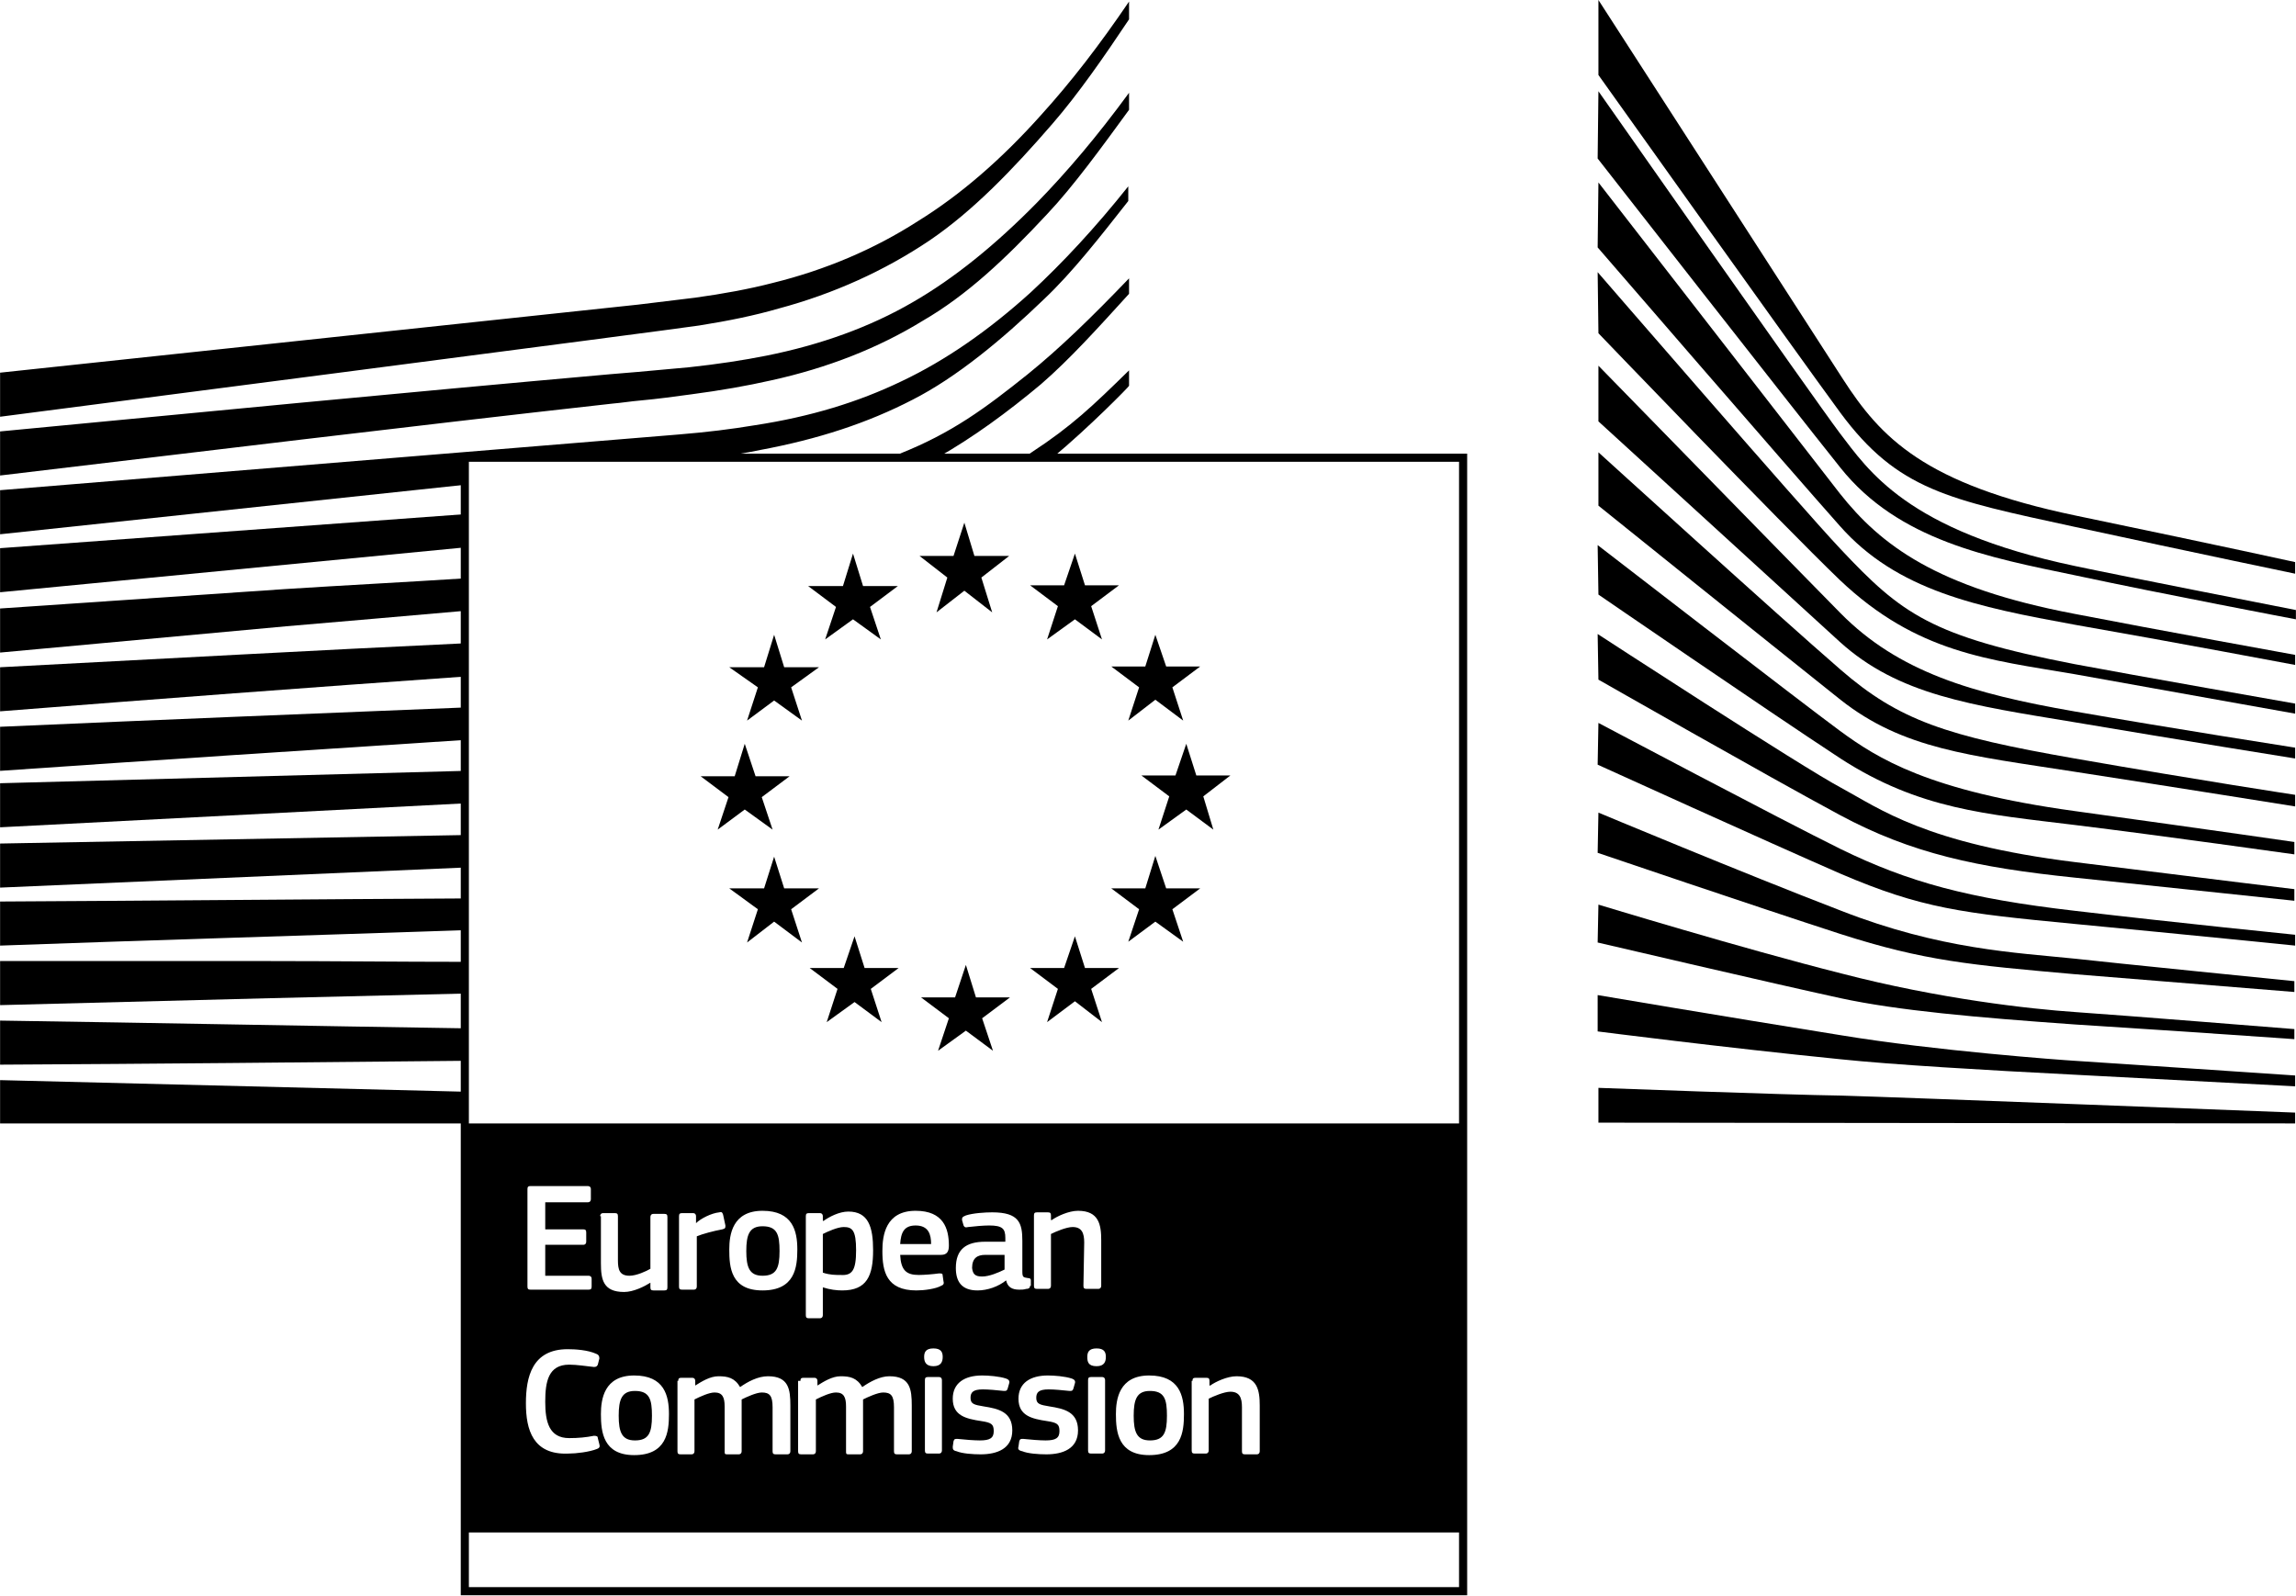
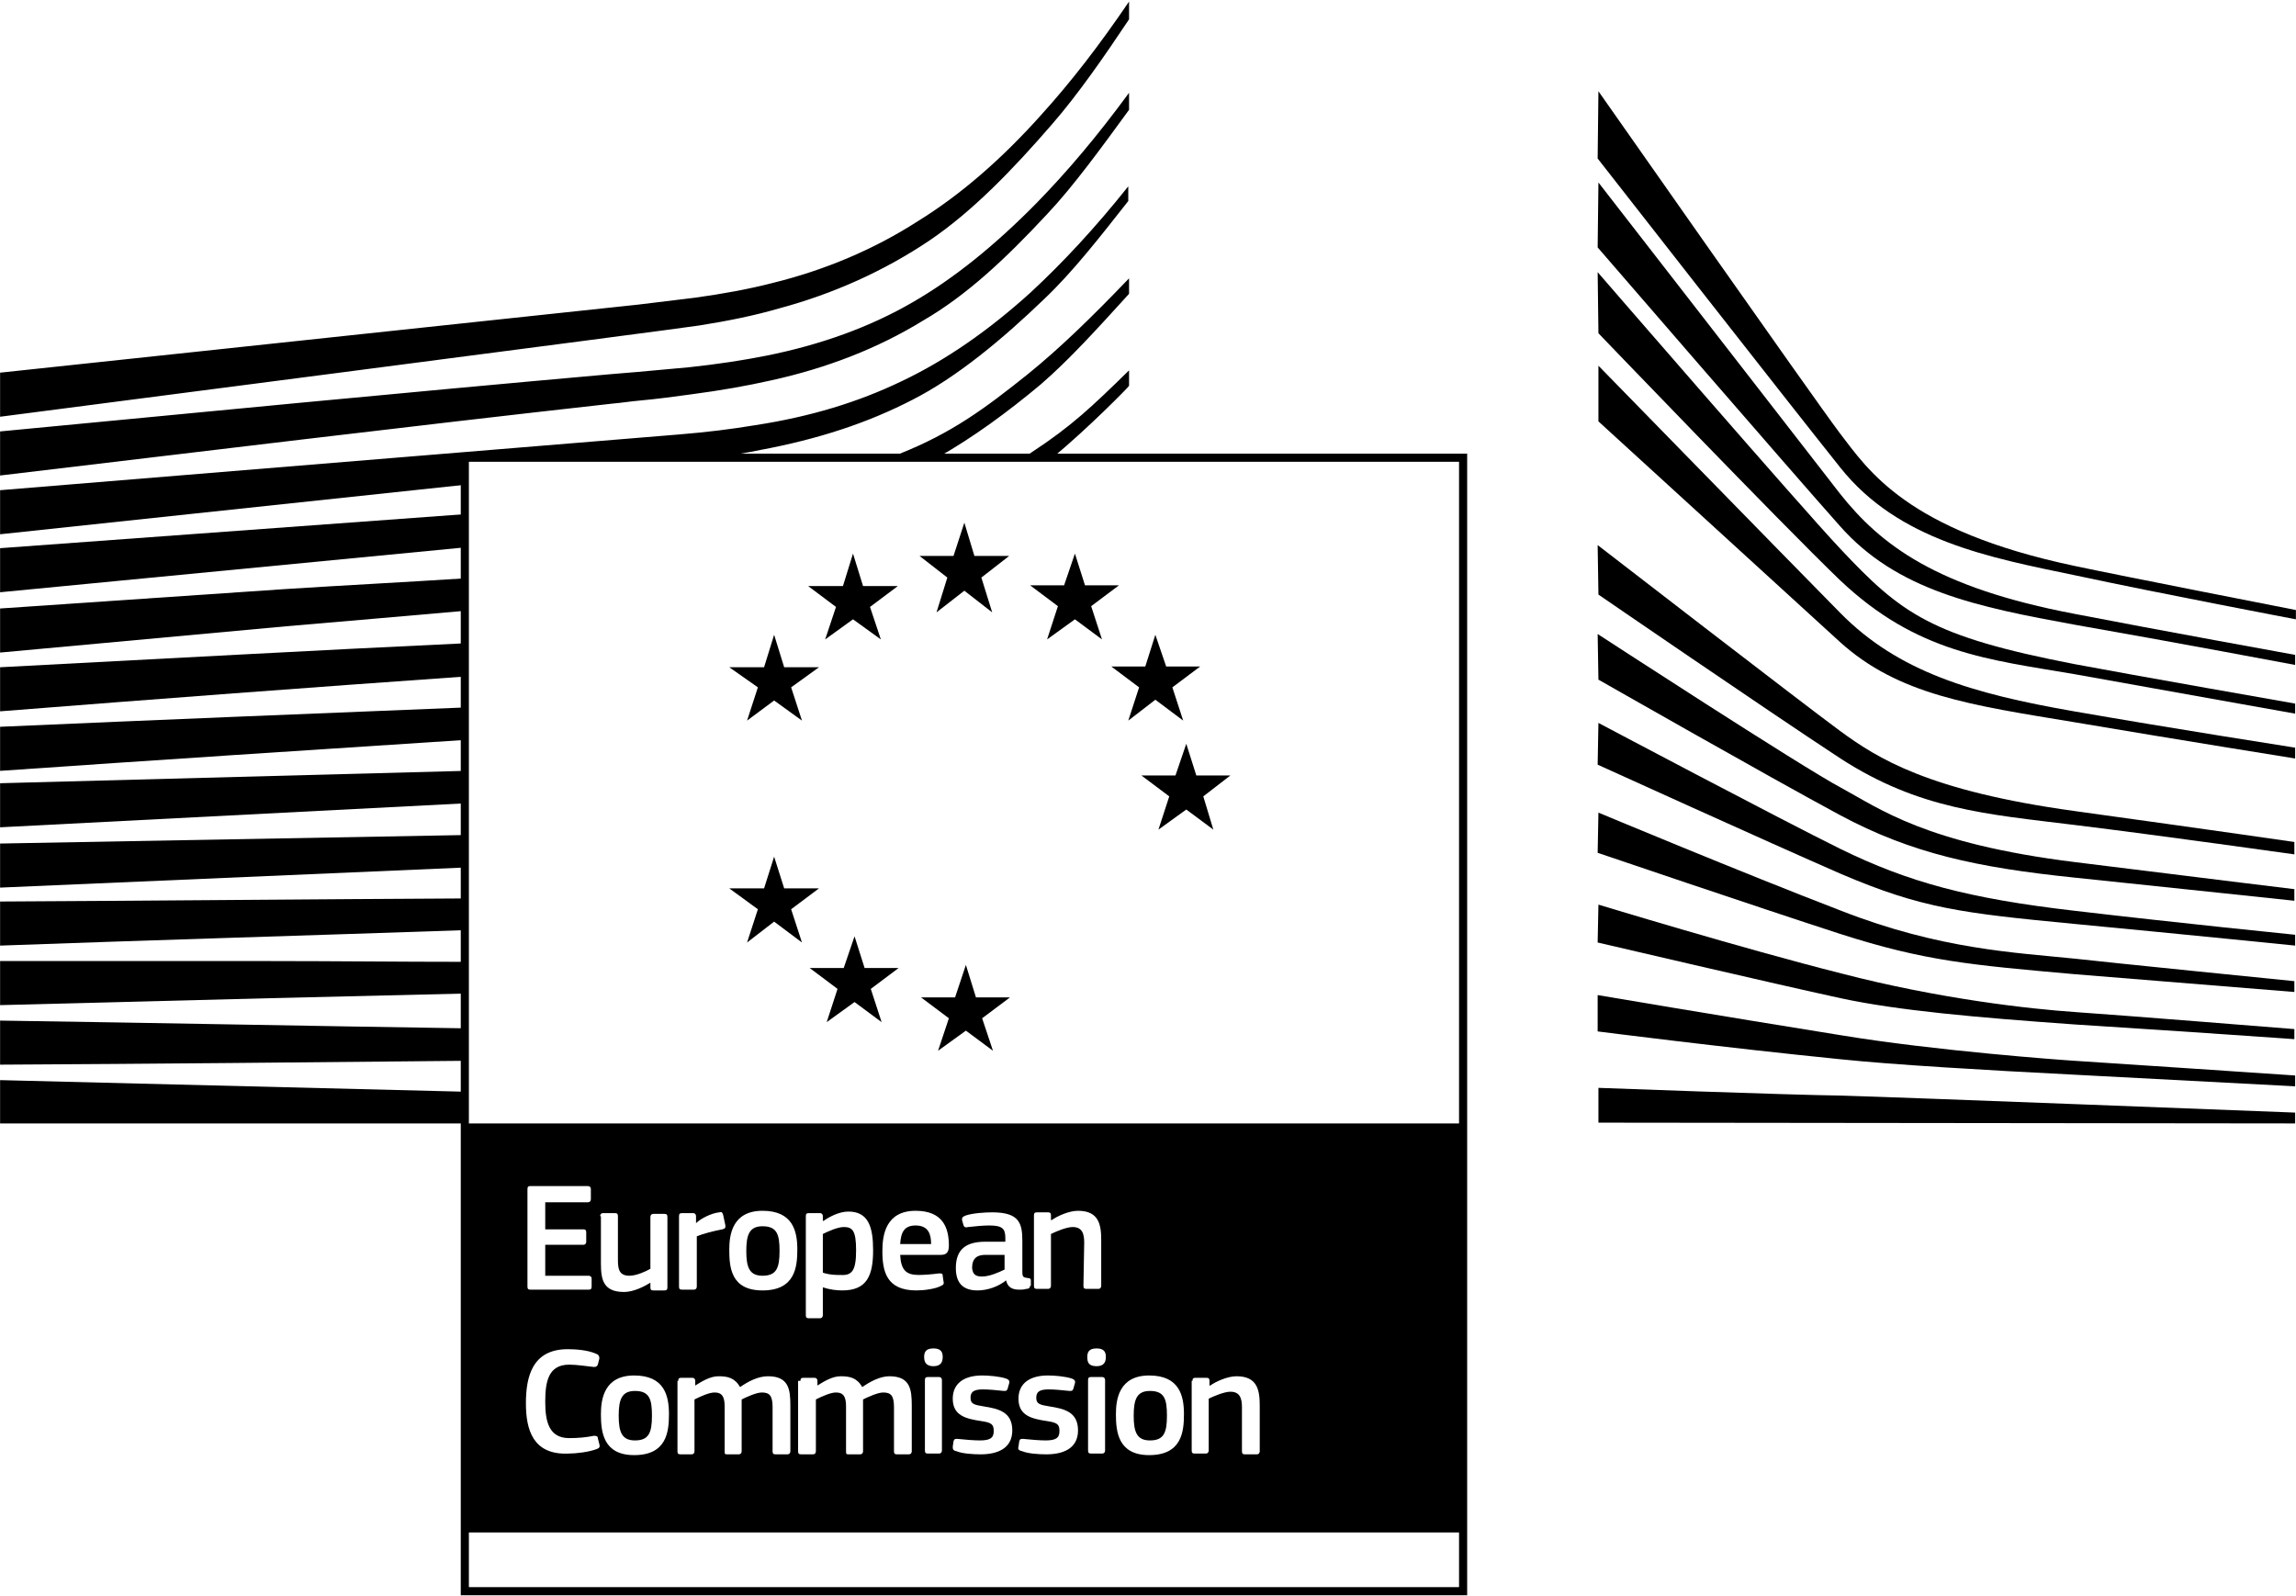
<svg xmlns="http://www.w3.org/2000/svg" version="1.1" id="Ebene_1" height="54.22" width="78" viewBox="0 0 296.9 206.4" style="" xml:space="preserve">
  <style type="text/css">.st0 { fill: rgb(0, 0, 0); }.st1 { fill: none; stroke: rgb(0, 0, 0); stroke-width: 1.049; stroke-miterlimit: 10; }</style>
  <g>
    <path class="st0" d="M146,49.9v-2c-4.7,4.6-7.4,7.2-12.6,10.6c-0.4,0.3-0.8,0.5-1.3,0.7h4C140.8,55.3,146,50,146,49.9L146,49.9z    M146,38v-2c-4.8,5-8.9,9-13.1,12.4c-5.5,4.4-9.8,7.6-16.6,10.3c-0.6,0.2-1.2,0.3-1.7,0.5h6.6c4.6-2.6,9.1-5.9,13.4-9.5   C138.3,46.5,142,42.4,146,38L146,38z M135,38.7c3.7-3.5,7.2-8,10.9-12.7v-1.9c-4.3,5.4-8.5,9.9-12.6,13.7   c-5.4,4.9-11,8.8-16.7,11.5c-5.6,2.7-11.8,4.6-19,5.7c-3,0.5-6.2,0.9-9.9,1.2L0,63.4v5.7l60.1-6.4v-3.5h32.2c2.1-0.3,4.1-0.6,6-1   c7.5-1.4,13.9-3.5,19.7-6.5C123.7,48.8,129.6,43.9,135,38.7L135,38.7z M135.4,27.7c3.4-3.6,7.1-8.7,10.6-13.5V12   c-4.1,5.6-8,10.2-11.9,14.2c-5.3,5.4-10.7,9.8-16.1,12.9c-5.5,3.2-11.9,5.5-18.9,6.9c-3,0.6-6.3,1.1-10,1.5   c-2.2,0.2-4.4,0.4-6.6,0.6c-1.2,0.1-2.4,0.2-3.6,0.3c-27,2.4-53.8,5-78.9,7.4v5.7c25.3-3,52.3-6.3,79.2-9.3   c1.2-0.1,2.4-0.3,3.6-0.4c2.2-0.2,4.4-0.5,6.6-0.8c3.8-0.5,7.2-1.1,10.3-1.8c7.3-1.6,13.9-4.2,19.6-7.7   C125,38.2,130,33.5,135.4,27.7L135.4,27.7z M136.1,16c3.3-3.8,6.7-8.7,9.9-13.5V0.2c-3.8,5.6-7.5,10.4-11.4,14.7   c-5.1,5.7-10.4,10.3-15.9,13.7c-5.6,3.6-11.9,6.3-18.8,8c-3.1,0.8-6.4,1.4-10,1.9c-2.4,0.3-4.9,0.6-7.4,0.9   C81.6,39.5,0,48.2,0,48.2v5.7c0,0,88-11.4,90.4-11.8c3.8-0.6,7.2-1.3,10.3-2.2c7.1-1.9,13.7-4.9,19.5-8.8   C125.8,27.3,131,21.9,136.1,16L136.1,16z M60.1,66.5L0,70.9v5.7l60.1-5.8V66.5L60.1,66.5z M36.7,76.2L0,78.7v5.7L37,81   c7.2-0.6,15-1.3,23.1-2v-4.2C52.3,75.3,44.5,75.7,36.7,76.2L36.7,76.2z M60.1,83.2c-19.3,0.9-38.9,2-60.1,3.1v5.7   c20.3-1.6,40.2-3.1,60.1-4.5V83.2L60.1,83.2z M60.1,91.5C40.3,92.3,20.4,93.1,0,94v5.7c20.2-1.4,40.1-2.7,60.1-4V91.5L60.1,91.5z    M60.1,99.7L0,101.3v5.7l60.1-3.1V99.7L60.1,99.7z M60.1,108L0,109.1v5.7l60.1-2.6V108L60.1,108z M60.1,116.2   c-20,0.1-39.9,0.3-60.1,0.4v5.7c19.3-0.7,39.6-1.3,60.1-2V116.2L60.1,116.2z M35,124.3l-35,0v5.7l35-0.9c8-0.2,16.5-0.4,25.1-0.6   v-4.1C51.5,124.4,43.1,124.3,35,124.3L35,124.3z M60.1,133c-19.9-0.3-39.8-0.7-60.1-1v5.7c19.4-0.1,39.8-0.3,60.1-0.5V133L60.1,133   z M60.1,141.2L0,139.7v5.6h60.1V141.2L60.1,141.2z" />
-     <path class="st0" d="M206.7,0c0,0,26.7,41.4,31.6,49c4.9,7.6,10.5,13.6,30.2,17.7c19.7,4.1,28.3,6,28.3,6v1.5   c0,0-12.5-2.6-28.7-6.1c-16.1-3.5-22.7-4.7-30.1-14.7c-6.1-8.3-31.3-43.7-31.3-43.7V0L206.7,0z" />
    <path class="st0" d="M206.7,11.8c0,0,27.6,39.4,31.2,44.2c3.7,4.8,8.6,12.6,30.4,17.2c5.6,1.2,28.6,5.7,28.6,5.7v1.2   c0,0-17.4-3.3-28.6-5.7c-11.1-2.3-22.8-4.5-30.3-13.9c-6.8-8.5-31.4-40-31.4-40L206.7,11.8L206.7,11.8z" />
    <path class="st0" d="M206.7,23.6c0,0,26,33.5,31.2,40.2c5.3,6.7,12.5,12.2,30.4,15.6c10.3,2,28.5,5.3,28.5,5.3V86   c0,0-15.9-3-28.5-5.2c-12.6-2.3-23-4.4-30.4-12.8c-6.5-7.3-31.3-36-31.3-36L206.7,23.6L206.7,23.6z" />
    <path class="st0" d="M206.6,35.2c0,0,26.3,30.4,31.4,35.8c7.9,8.4,11.7,11.3,30.3,14.9c7.4,1.4,28.5,5.1,28.5,5.1v1.3   c0,0-17.4-3.1-28.5-5.1c-11.1-1.9-20.4-2.7-30.4-12.2c-7.6-7.3-31.2-31.9-31.2-31.9L206.6,35.2L206.6,35.2z" />
    <path class="st0" d="M206.7,47.3c0,0,24.3,24.9,31.3,32c7.5,7.6,17,10.4,30.2,12.7c12.6,2.2,28.6,4.7,28.6,4.7v1.4   c0,0-15-2.4-28.6-4.7c-13.3-2.2-22.7-3.5-30.3-10.4c-6.8-6.2-31.2-28.5-31.2-28.5V47.3L206.7,47.3z" />
-     <path class="st0" d="M206.7,58.5c0,0,23.1,21,31.3,28.1c7.6,6.6,13.7,8.6,30.3,11.5c16.6,2.9,28.5,4.7,28.5,4.7v1.5   c0,0-15-2.4-28.6-4.5c-13.5-2.1-22.1-2.9-30.2-9.3c-9.3-7.4-31.3-25.1-31.3-25.1V58.5L206.7,58.5z" />
    <path class="st0" d="M206.6,70.5c0,0,26.4,20.4,31.3,24c4.9,3.6,11.5,7.8,30.4,10.4c18.8,2.6,28.4,4,28.4,4v1.6   c0,0-17-2.4-28.4-3.8c-11.4-1.4-20.1-2-30.3-8.6c-9.9-6.5-31.3-21.2-31.3-21.2L206.6,70.5L206.6,70.5z" />
    <path class="st0" d="M206.6,82c0,0,26.4,17.2,31.5,19.9c5,2.7,10.9,7.2,30.2,9.6c19.3,2.4,28.4,3.5,28.4,3.5v1.5c0,0-16-1.7-28.5-3   c-12.5-1.3-21-3.1-30.3-8.1c-9.3-5-31.2-17.5-31.2-17.5L206.6,82L206.6,82z" />
    <path class="st0" d="M206.7,93.5c0,0,23.4,12.4,31.3,16.3c8.8,4.3,16.5,6.4,30.3,8c13.6,1.6,28.5,3.1,28.5,3.1v1.4   c0,0-13.8-1.4-28.5-2.8c-14.6-1.4-19.8-2-30.3-6.5c-9.4-4.1-31.4-14.1-31.4-14.1L206.7,93.5L206.7,93.5z" />
    <path class="st0" d="M206.7,105.1c0,0,18.4,7.7,31.4,12.7c12.8,5,22.5,5.4,30.3,6.2c3.4,0.4,28.3,2.9,28.3,2.9v1.4   c0,0-14.9-1.2-28.4-2.3c-13.5-1.2-19.4-1.7-30.3-5.2c-11.1-3.6-31.4-10.5-31.4-10.5L206.7,105.1L206.7,105.1z" />
    <path class="st0" d="M206.7,117c0,0,18.7,5.7,31.4,8.9c12.7,3.3,24.4,4.6,30.3,5c5.9,0.4,28.3,2.2,28.3,2.2v1.3   c0,0-12.7-0.9-28.4-1.9c-12.7-0.9-22.9-1.8-30.3-3.4c-8.3-1.8-31.4-7.2-31.4-7.2L206.7,117L206.7,117z" />
    <path class="st0" d="M206.6,128.7c0,0,15.3,2.6,31.5,5.2c12.1,2,28.5,3.2,30.2,3.3c1.8,0.1,28.5,1.9,28.5,1.9v1.4   c0,0-17.1-0.9-28.5-1.5c-11.8-0.6-23.6-1.3-30.3-2c-15-1.5-31.4-3.6-31.4-3.6V128.7L206.6,128.7z" />
    <path class="st0" d="M206.7,140.7c0,0,24.1,0.9,31.4,1c7.3,0.2,58.7,2.2,58.7,2.2v1.4l-90.1-0.1V140.7L206.7,140.7z" />
    <polygon class="st1" points="60.1,59.2 60.1,205.8 189.2,205.8 189.2,59.2 60.1,59.2  " />
    <path class="st0" d="M60.1,198.2h129v-52.9h-129V198.2L60.1,198.2z M76.5,166.4c0,0.3-0.1,0.4-0.4,0.4h-7.5c-0.3,0-0.4-0.1-0.4-0.4   v-12.6c0-0.3,0.1-0.4,0.4-0.4H76c0.2,0,0.4,0.1,0.4,0.4v1.3c0,0.2-0.1,0.4-0.4,0.4h-5.5v3.5h4.9c0.3,0,0.4,0.1,0.4,0.4v1.2   c0,0.2-0.1,0.4-0.4,0.4h-4.9v4h5.6c0.2,0,0.4,0.1,0.4,0.4V166.4L76.5,166.4z M93.8,158.5c0,0.3,0,0.4-0.4,0.5   c-1.1,0.2-2.6,0.6-3.3,0.9v6.5c0,0.2-0.1,0.4-0.4,0.4h-1.5c-0.3,0-0.4-0.1-0.4-0.4v-9.1c0-0.3,0.1-0.4,0.4-0.4h1.4   c0.3,0,0.4,0.2,0.4,0.4v0.9l0,0c0.6-0.6,2-1.3,3-1.4c0.3-0.1,0.4,0,0.5,0.3L93.8,158.5L93.8,158.5z M112.9,161.7   c0,3.3-0.8,5.2-4,5.2c-0.7,0-1.6-0.1-2.5-0.4l0,0v3.6c0,0.2-0.1,0.4-0.4,0.4h-1.4c-0.3,0-0.4-0.1-0.4-0.4v-12.8   c0-0.3,0.1-0.4,0.4-0.4h1.4c0.3,0,0.4,0.2,0.4,0.4v0.6l0.1,0c0.7-0.5,2-1.2,3.2-1.2C112.3,156.7,112.9,158.7,112.9,161.7   L112.9,161.7z M133.2,166.3c0,0.2-0.1,0.4-0.5,0.4c-0.3,0.1-0.6,0.1-0.9,0.1c-0.9,0-1.5-0.3-1.7-1.2l0,0c-1,0.8-2.4,1.3-3.7,1.3   c-2.1,0-2.8-1.2-2.8-2.9c0-2.4,1.3-3.4,3.8-3.4h2.6v-0.5c0-1.2-0.4-1.6-2.1-1.6c-0.7,0-1.9,0.1-2.7,0.2c-0.4,0.1-0.5,0-0.6-0.2   l-0.2-0.7c0-0.3,0-0.4,0.5-0.6c0.9-0.3,2.5-0.4,3.4-0.4c3.5,0,3.9,1.4,3.9,3.7v3.9c0,0.8,0.1,0.8,0.7,0.9c0.3,0,0.4,0.1,0.4,0.3   V166.3L133.2,166.3z M154.2,178.6c0-0.3,0.1-0.4,0.4-0.4h1.4c0.3,0,0.4,0.1,0.4,0.4v0.6c0,0,0,0,0.1,0c0.7-0.5,2.2-1.2,3.4-1.2   c2.7,0,3,1.8,3,3.8v5.9c0,0.2-0.1,0.4-0.4,0.4H161c-0.3,0-0.4-0.1-0.4-0.4l0-5.7c0-1.2-0.3-2-1.5-2c-0.8,0-2.2,0.6-2.8,0.9v6.7   c0,0.2-0.1,0.4-0.4,0.4h-1.4c-0.3,0-0.4-0.1-0.4-0.4V178.6L154.2,178.6z M144.3,182.9c0-1.9,0.4-5,4.3-5c3.9,0,4.5,2.6,4.5,5   c0,2.3-0.3,5.3-4.5,5.3C144.6,188.2,144.3,185.2,144.3,182.9L144.3,182.9z M140.7,178.5c0-0.3,0.1-0.4,0.4-0.4h1.4   c0.3,0,0.4,0.2,0.4,0.4v9.1c0,0.2-0.1,0.4-0.4,0.4h-1.4c-0.3,0-0.4-0.1-0.4-0.4V178.5L140.7,178.5z M140.6,175.5   c0-0.6,0.2-1.1,1.2-1.1c1,0,1.2,0.5,1.2,1.1c0,0.6-0.2,1.2-1.2,1.2C140.7,176.7,140.6,176.1,140.6,175.5L140.6,175.5z M140.2,160.7   c0-1.2-0.3-2-1.5-2c-0.8,0-2.2,0.6-2.8,0.9v6.7c0,0.2-0.1,0.4-0.4,0.4h-1.4c-0.3,0-0.4-0.1-0.4-0.4v-9.1c0-0.3,0.1-0.4,0.4-0.4h1.4   c0.3,0,0.4,0.1,0.4,0.4v0.6c0,0,0,0,0.1,0c0.7-0.5,2.2-1.2,3.4-1.2c2.7,0,3,1.8,3,3.8v5.9c0,0.2-0.1,0.4-0.4,0.4h-1.5   c-0.3,0-0.4-0.1-0.4-0.4L140.2,160.7L140.2,160.7z M131.7,187.1l0.1-0.7c0.1-0.3,0.2-0.3,0.5-0.3c0.9,0.1,2.2,0.2,2.9,0.2   c1.3,0,1.8-0.3,1.8-1.2c0-0.9-0.3-1.1-1.6-1.3c-2-0.3-3.7-0.7-3.7-2.9c0-2,1.5-3,3.8-3c0.8,0,2.2,0.1,3.1,0.4   c0.3,0.1,0.5,0.3,0.4,0.6l-0.2,0.7c-0.1,0.3-0.2,0.3-0.5,0.3c-0.9-0.1-2-0.2-2.7-0.2c-1.3,0-1.6,0.4-1.6,1.1c0,0.8,0.5,0.9,1.7,1.1   c1.9,0.3,3.7,0.7,3.7,3.1c0,2.4-2,3.1-4.1,3.1c-1,0-2.4-0.1-3.1-0.4C131.7,187.6,131.6,187.4,131.7,187.1L131.7,187.1z    M123.2,187.1l0.1-0.7c0.1-0.3,0.2-0.3,0.5-0.3c0.9,0.1,2.2,0.2,2.9,0.2c1.3,0,1.8-0.3,1.8-1.2c0-0.9-0.3-1.1-1.6-1.3   c-2-0.3-3.7-0.7-3.7-2.9c0-2,1.5-3,3.8-3c0.8,0,2.2,0.1,3.1,0.4c0.3,0.1,0.5,0.3,0.4,0.6l-0.2,0.7c-0.1,0.3-0.2,0.3-0.5,0.3   c-0.9-0.1-2-0.2-2.7-0.2c-1.3,0-1.6,0.4-1.6,1.1c0,0.8,0.5,0.9,1.7,1.1c1.9,0.3,3.7,0.7,3.7,3.1c0,2.4-2,3.1-4.1,3.1   c-1,0-2.4-0.1-3.1-0.4C123.2,187.6,123.2,187.4,123.2,187.1L123.2,187.1z M119.6,178.5c0-0.3,0.1-0.4,0.4-0.4h1.4   c0.3,0,0.4,0.2,0.4,0.4v9.1c0,0.2-0.1,0.4-0.4,0.4H120c-0.3,0-0.4-0.1-0.4-0.4V178.5L119.6,178.5z M119.5,175.5   c0-0.6,0.2-1.1,1.2-1.1c1,0,1.2,0.5,1.2,1.1c0,0.6-0.2,1.2-1.2,1.2C119.7,176.7,119.5,176.1,119.5,175.5L119.5,175.5z M118.5,166.9   c-3.9,0-4.4-2.5-4.4-5.1c0-2,0.4-5.2,4.3-5.2c3.6,0,4.3,2.3,4.3,4.5c0,0.7-0.2,1.2-1,1.2h-5.3c0.1,2,0.8,2.6,2.4,2.6   c0.7,0,1.9-0.1,2.6-0.2c0.4,0,0.5,0,0.5,0.3l0.1,0.7c0.1,0.3,0,0.5-0.3,0.6C121,166.7,119.5,166.9,118.5,166.9L118.5,166.9z    M103.5,178.6c0-0.3,0.1-0.4,0.4-0.4h1.4c0.3,0,0.4,0.2,0.4,0.4v0.6l0,0c0.8-0.5,1.9-1.2,3-1.2c1.2,0,2.1,0.2,2.8,1.4   c1-0.7,2.3-1.4,3.5-1.4c2.7,0,2.9,1.7,2.9,3.8v5.9c0,0.2-0.1,0.4-0.4,0.4h-1.5c-0.3,0-0.4-0.1-0.4-0.4v-5.7c0-1.5-0.4-1.9-1.4-1.9   c-0.7,0-2,0.6-2.6,0.9c0,0.2,0,0.6,0,1v5.7c0,0.2-0.1,0.4-0.4,0.4h-1.5c-0.3,0-0.3-0.1-0.3-0.4v-5.8c0-1.2-0.3-1.8-1.3-1.8   c-0.7,0-1.8,0.5-2.6,0.9v6.7c0,0.2-0.1,0.4-0.4,0.4h-1.5c-0.3,0-0.4-0.1-0.4-0.4V178.6L103.5,178.6z M98.6,166.9   c-4.1,0-4.3-3-4.3-5.3c0-1.9,0.4-5,4.3-5c3.9,0,4.5,2.6,4.5,5C103.1,163.9,102.8,166.9,98.6,166.9L98.6,166.9z M87.7,178.6   c0-0.3,0.1-0.4,0.4-0.4h1.4c0.3,0,0.4,0.2,0.4,0.4v0.6l0,0c0.8-0.5,1.9-1.2,3-1.2c1.2,0,2.1,0.2,2.8,1.4c1-0.7,2.3-1.4,3.6-1.4   c2.7,0,2.9,1.7,2.9,3.8v5.9c0,0.2-0.1,0.4-0.4,0.4h-1.5c-0.3,0-0.4-0.1-0.4-0.4v-5.7c0-1.5-0.4-1.9-1.4-1.9c-0.7,0-2,0.6-2.6,0.9   c0,0.2,0,0.6,0,1v5.7c0,0.2-0.1,0.4-0.4,0.4h-1.5c-0.3,0-0.3-0.1-0.3-0.4v-5.8c0-1.2-0.3-1.8-1.3-1.8c-0.7,0-1.8,0.5-2.6,0.9v6.7   c0,0.2-0.1,0.4-0.4,0.4H88c-0.3,0-0.4-0.1-0.4-0.4V178.6L87.7,178.6z M77.7,182.9c0-1.9,0.4-5,4.3-5c3.9,0,4.5,2.6,4.5,5   c0,2.3-0.3,5.3-4.5,5.3C78,188.2,77.7,185.2,77.7,182.9L77.7,182.9z M77.6,157.3c0-0.2,0.1-0.4,0.4-0.4h1.5c0.3,0,0.4,0.1,0.4,0.4   v5.7c0,1.2,0.2,2,1.5,2c0.9,0,2.2-0.6,2.7-0.9v-6.7c0-0.2,0.1-0.4,0.4-0.4h1.4c0.3,0,0.4,0.1,0.4,0.4v9.1c0,0.3-0.1,0.4-0.4,0.4   h-1.4c-0.3,0-0.4-0.1-0.4-0.4v-0.6l0,0c-0.8,0.5-2.2,1.2-3.4,1.2c-2.7,0-3-1.6-3-3.7V157.3L77.6,157.3z M68,181.5   c0-3.4,0.8-7,5.4-7c1,0,2.6,0.1,3.7,0.6c0.3,0.1,0.4,0.3,0.4,0.6l-0.2,0.8c-0.1,0.2-0.2,0.3-0.5,0.3c-1-0.1-2.2-0.3-3.2-0.3   c-2.7,0-3.1,2.2-3.1,4.8c0,2.6,0.5,4.7,3.1,4.7c1.2,0,2.2-0.1,3.2-0.3c0.4,0,0.5,0.1,0.5,0.3l0.2,0.8c0.1,0.3,0,0.5-0.3,0.6   c-1,0.4-2.7,0.6-3.7,0.6C68.9,188.2,68,184.9,68,181.5L68,181.5z M80,183.1c0,2.1,0.4,3.2,2.1,3.2c1.8,0,2.2-1,2.2-3.2   c0-2.1-0.3-3.2-2.2-3.2C80.4,179.9,80,181,80,183.1L80,183.1z M98.6,165c1.8,0,2.2-1,2.2-3.2c0-2.1-0.3-3.2-2.2-3.2   c-1.7,0-2.1,1.1-2.1,3.2C96.5,163.9,96.9,165,98.6,165L98.6,165z M116.4,160.9h4c0-1.2-0.3-2.4-2-2.4   C116.9,158.5,116.5,159.4,116.4,160.9L116.4,160.9z M146.6,183.1c0,2.1,0.4,3.2,2.1,3.2c1.8,0,2.2-1,2.2-3.2c0-2.1-0.3-3.2-2.2-3.2   C147,179.9,146.6,181,146.6,183.1L146.6,183.1z M127,165.1c0.9,0,2.1-0.5,2.9-0.9v-1.9h-2.5c-1,0-1.7,0.4-1.7,1.7   C125.8,164.8,126.1,165.1,127,165.1L127,165.1z M110.7,161.7c0-2.6-0.5-3-1.6-3c-0.8,0-2.1,0.6-2.7,0.9v5c0.9,0.3,1.6,0.3,2.3,0.3   C110.2,165,110.7,164.3,110.7,161.7L110.7,161.7z" />
    <polygon class="st0" points="126,71.9 130.5,71.9 126.9,74.7 128.3,79.2 124.7,76.4 121.1,79.2 122.5,74.7 118.9,71.9 123.3,71.9   124.7,67.6 126,71.9  " />
    <polygon class="st0" points="126.2,129 130.6,129 127,131.7 128.4,135.9 124.9,133.3 121.3,135.9 122.7,131.7 119.1,129 123.5,129   124.9,124.8 126.2,129  " />
-     <polygon class="st0" points="140.3,125.2 144.7,125.2 141.1,127.9 142.5,132.2 139,129.5 135.4,132.2 136.8,127.9 133.2,125.2   137.6,125.2 139,121.1 140.3,125.2  " />
    <polygon class="st0" points="140.3,75.7 144.7,75.7 141.1,78.4 142.5,82.7 139,80.1 135.4,82.7 136.8,78.4 133.2,75.7 137.6,75.7   139,71.6 140.3,75.7  " />
    <polygon class="st0" points="150.8,86.2 155.2,86.2 151.6,88.9 153,93.2 149.4,90.5 145.9,93.2 147.3,88.9 143.7,86.2 148.1,86.2   149.4,82.1 150.8,86.2  " />
-     <polygon class="st0" points="150.8,114.9 155.2,114.9 151.6,117.6 153,121.8 149.4,119.2 145.9,121.8 147.3,117.6 143.7,114.9   148.1,114.9 149.4,110.7 150.8,114.9  " />
    <polygon class="st0" points="154.7,100.3 159.1,100.3 155.6,103 156.9,107.3 153.4,104.7 149.8,107.3 151.2,103 147.6,100.3   152,100.3 153.4,96.2 154.7,100.3  " />
    <polygon class="st0" points="111.6,75.8 116.1,75.8 112.5,78.5 113.9,82.7 110.3,80.1 106.7,82.7 108.1,78.5 104.5,75.8 109,75.8   110.3,71.6 111.6,75.8  " />
    <polygon class="st0" points="101.4,86.3 105.9,86.3 102.3,88.9 103.7,93.2 100.1,90.6 96.6,93.2 98,88.9 94.3,86.3 98.8,86.3   100.1,82.1 101.4,86.3  " />
-     <polygon class="st0" points="97.7,100.4 102.1,100.4 98.5,103.1 99.9,107.3 96.3,104.7 92.8,107.3 94.2,103.1 90.6,100.4 95,100.4   96.3,96.2 97.7,100.4  " />
    <polygon class="st0" points="101.4,114.9 105.9,114.9 102.3,117.6 103.7,121.9 100.1,119.2 96.6,121.9 98,117.6 94.3,114.9   98.8,114.9 100.1,110.8 101.4,114.9  " />
    <polygon class="st0" points="111.8,125.2 116.2,125.2 112.6,127.9 114,132.2 110.5,129.6 106.9,132.2 108.3,127.9 104.7,125.2   109.1,125.2 110.5,121.1 111.8,125.2  " />
  </g>
</svg>